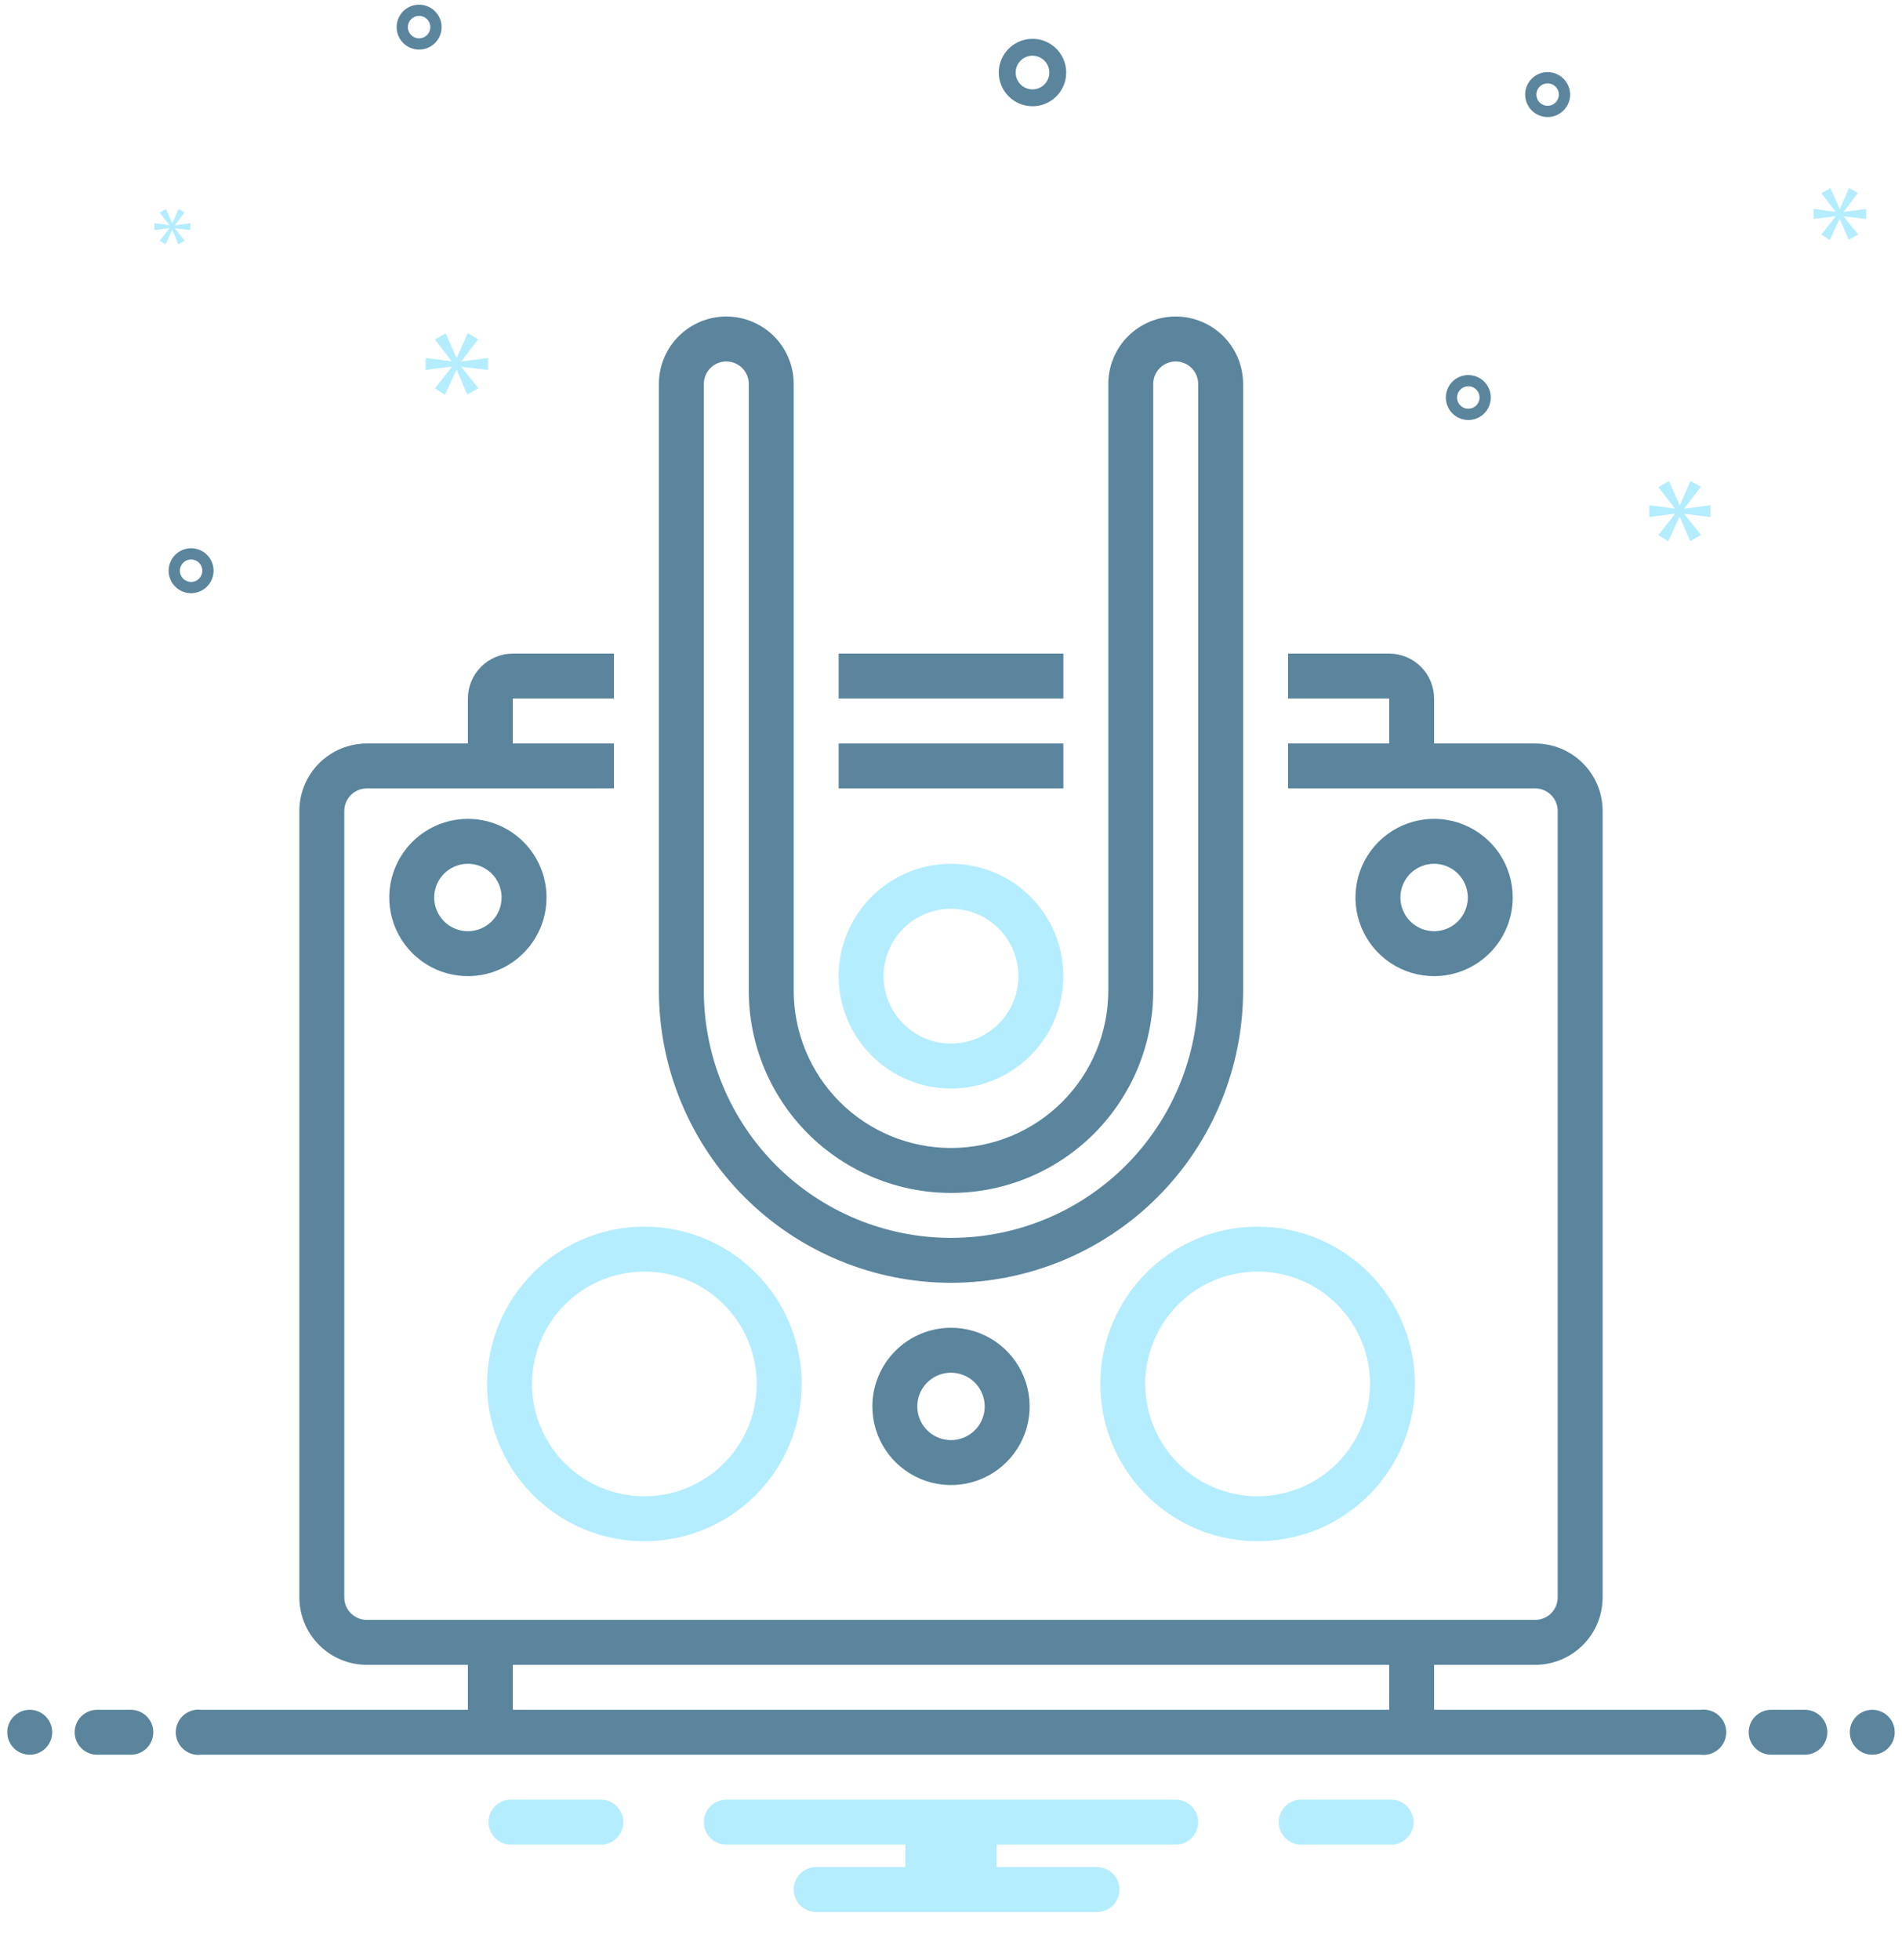
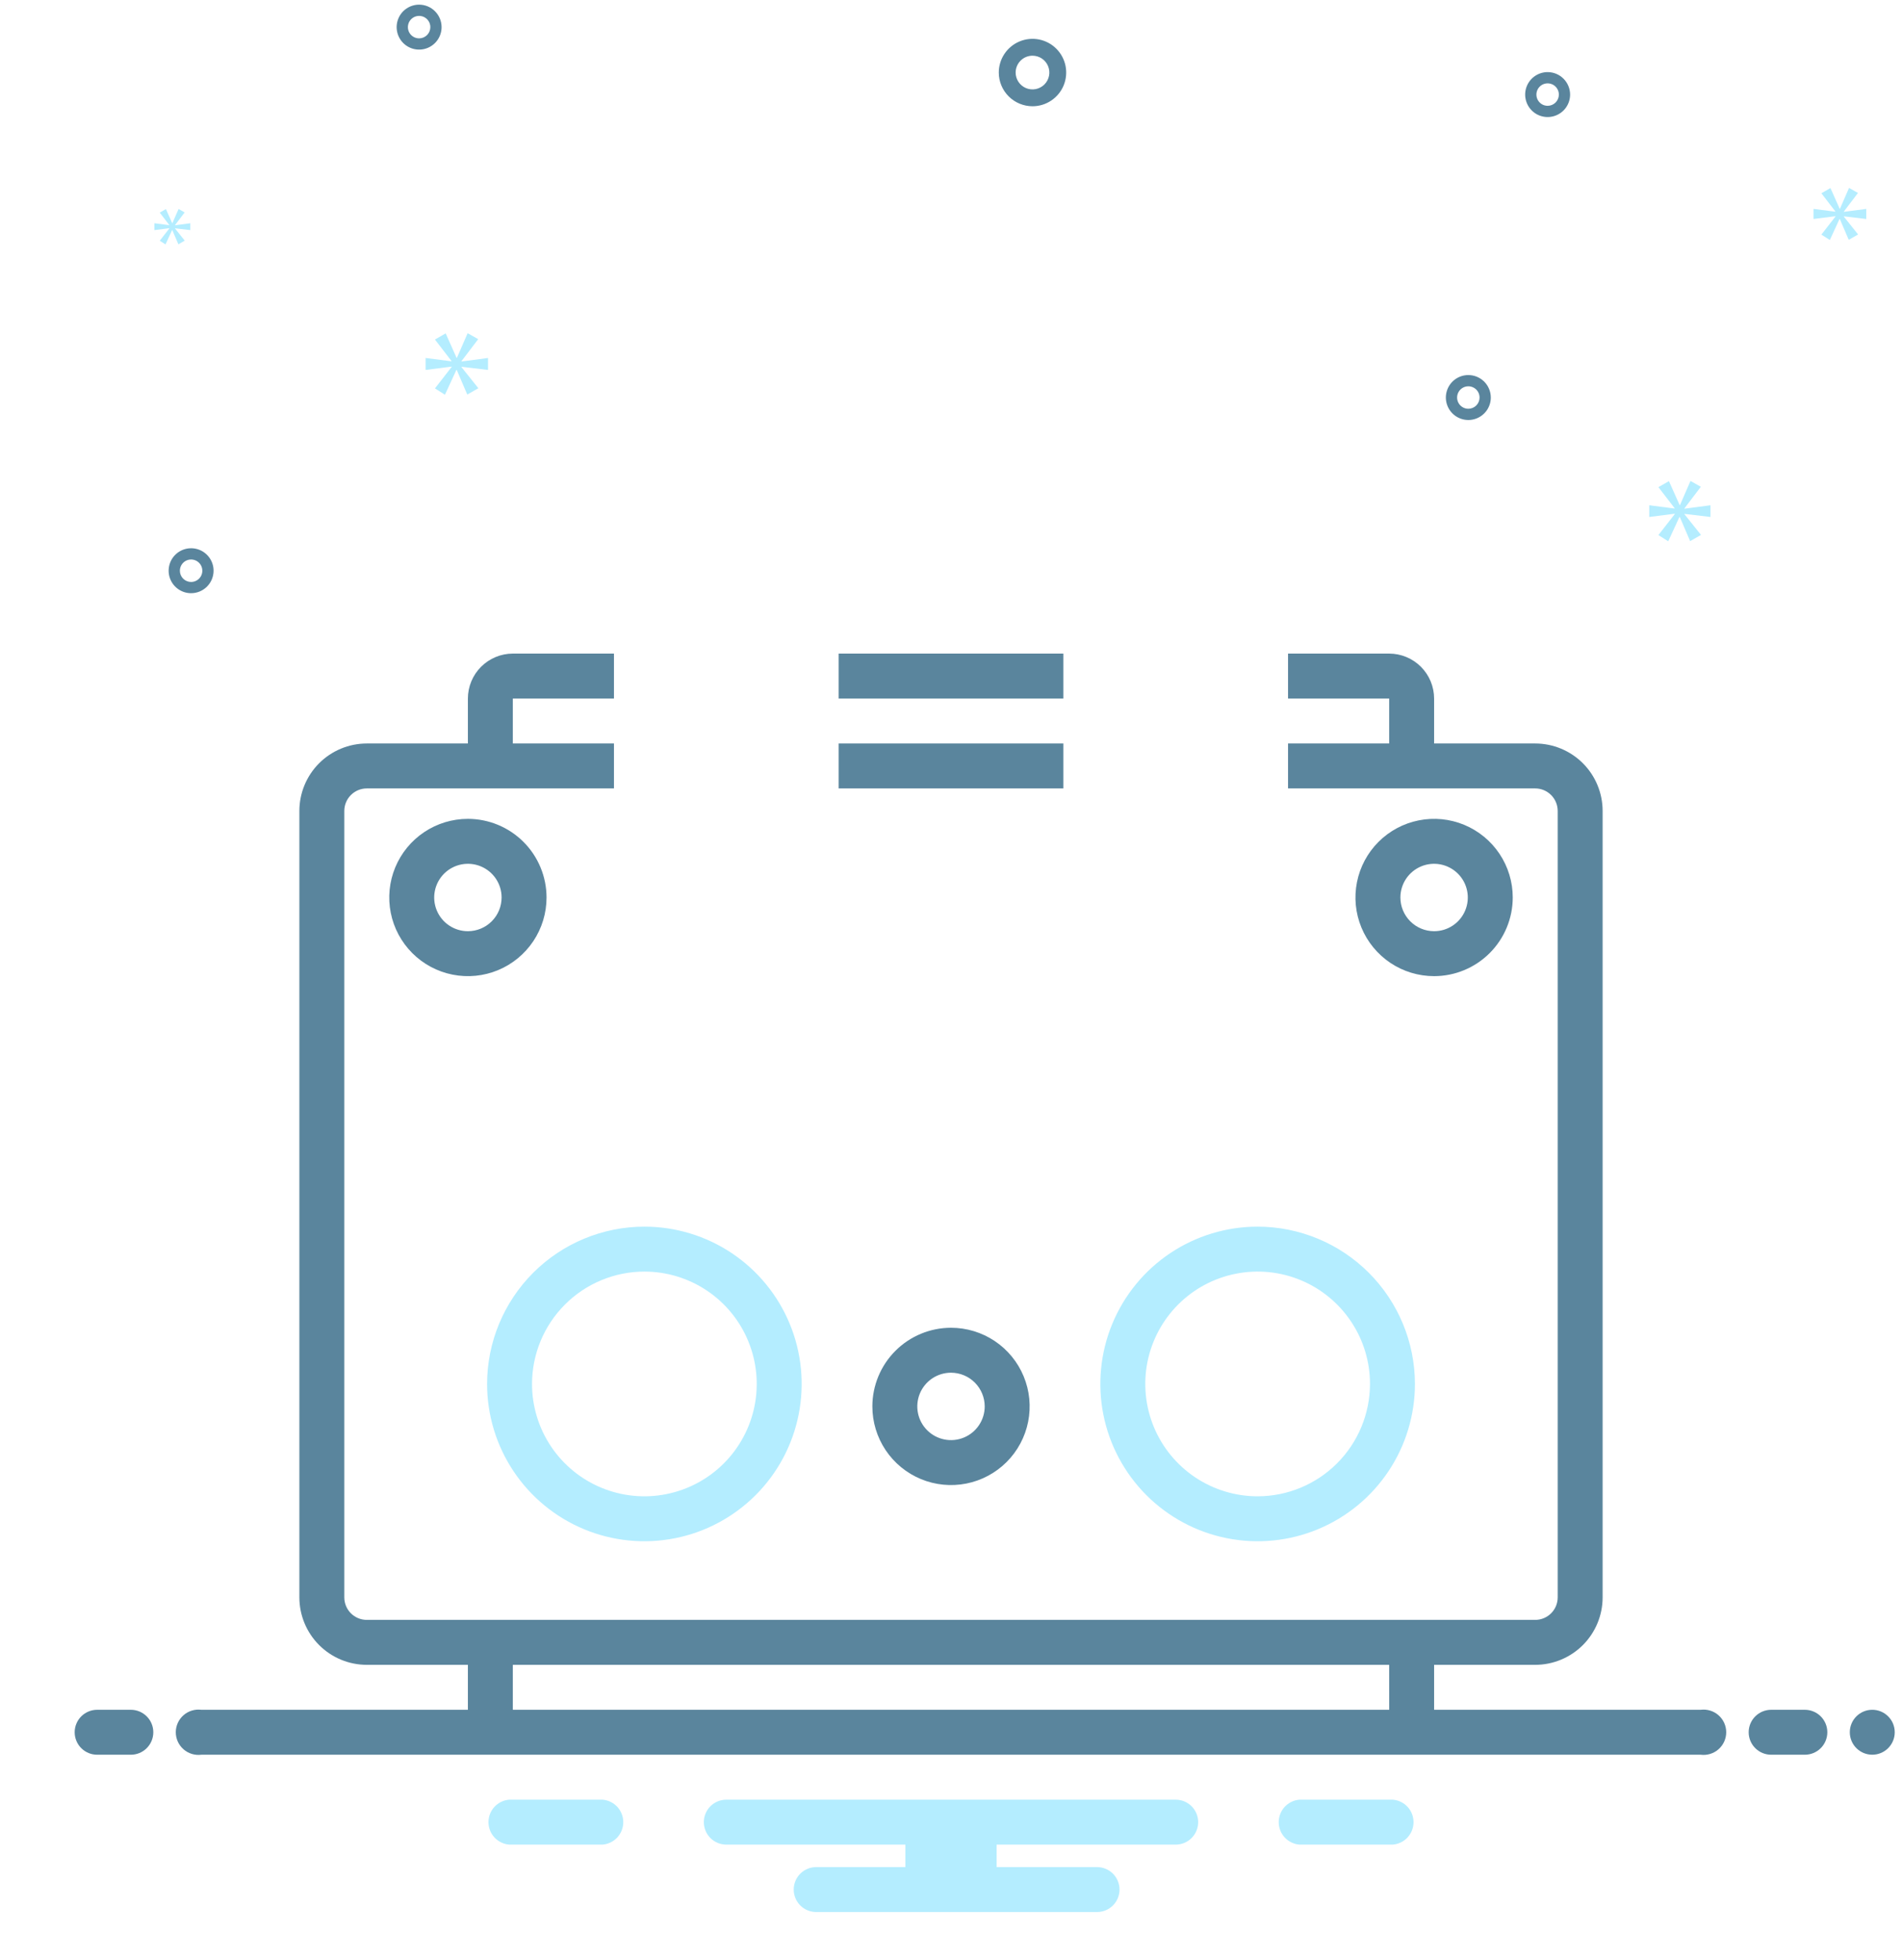
<svg xmlns="http://www.w3.org/2000/svg" width="131" height="135" viewBox="0 0 131 135" fill="none">
-   <path d="M65.5 88.346C70.834 88.34 75.948 86.218 79.72 82.447C83.491 78.675 85.613 73.561 85.619 68.227V26.441C85.619 25.21 85.13 24.029 84.259 23.158C83.388 22.288 82.207 21.798 80.976 21.798C79.745 21.798 78.564 22.288 77.693 23.158C76.822 24.029 76.333 25.21 76.333 26.441V68.227C76.333 71.1 75.192 73.856 73.16 75.887C71.129 77.919 68.373 79.06 65.5 79.06C62.627 79.06 59.871 77.919 57.84 75.887C55.808 73.856 54.667 71.1 54.667 68.227V26.441C54.667 25.21 54.177 24.029 53.307 23.158C52.436 22.288 51.255 21.798 50.024 21.798C48.792 21.798 47.611 22.288 46.741 23.158C45.87 24.029 45.381 25.21 45.381 26.441V68.227C45.387 73.561 47.508 78.675 51.28 82.447C55.052 86.218 60.166 88.34 65.5 88.346ZM48.476 26.441C48.476 26.031 48.639 25.637 48.929 25.347C49.22 25.057 49.613 24.894 50.024 24.894C50.434 24.894 50.828 25.057 51.118 25.347C51.408 25.637 51.571 26.031 51.571 26.441V68.227C51.571 70.056 51.932 71.867 52.632 73.557C53.332 75.247 54.358 76.782 55.651 78.076C56.944 79.369 58.48 80.395 60.17 81.095C61.86 81.795 63.671 82.156 65.5 82.156C67.329 82.156 69.14 81.795 70.83 81.095C72.52 80.395 74.055 79.369 75.349 78.076C76.642 76.782 77.668 75.247 78.368 73.557C79.068 71.867 79.428 70.056 79.428 68.227V26.441C79.428 26.031 79.591 25.637 79.882 25.347C80.172 25.057 80.566 24.894 80.976 24.894C81.387 24.894 81.78 25.057 82.07 25.347C82.361 25.637 82.524 26.031 82.524 26.441V68.227C82.524 72.742 80.73 77.072 77.538 80.265C74.345 83.457 70.015 85.251 65.5 85.251C60.985 85.251 56.655 83.457 53.462 80.265C50.27 77.072 48.476 72.742 48.476 68.227V26.441Z" fill="#5A859D" />
-   <path d="M65.5 74.965C67.03 74.965 68.526 74.511 69.799 73.661C71.071 72.811 72.063 71.602 72.649 70.188C73.235 68.774 73.388 67.218 73.089 65.717C72.791 64.216 72.054 62.837 70.972 61.755C69.889 60.673 68.51 59.936 67.009 59.638C65.508 59.339 63.953 59.492 62.539 60.078C61.125 60.663 59.916 61.655 59.066 62.928C58.215 64.2 57.762 65.696 57.762 67.227C57.764 69.278 58.58 71.245 60.031 72.696C61.481 74.147 63.448 74.963 65.5 74.965ZM65.5 62.584C66.418 62.584 67.316 62.856 68.079 63.367C68.843 63.877 69.438 64.602 69.789 65.45C70.141 66.299 70.233 67.232 70.053 68.133C69.874 69.033 69.432 69.861 68.783 70.51C68.133 71.159 67.306 71.601 66.406 71.781C65.505 71.96 64.571 71.868 63.723 71.516C62.875 71.165 62.15 70.57 61.639 69.806C61.129 69.043 60.857 68.145 60.857 67.227C60.858 65.996 61.348 64.816 62.218 63.945C63.089 63.075 64.269 62.585 65.5 62.584Z" fill="#B4EDFF" />
  <path d="M33.548 95.31C33.548 97.453 34.183 99.547 35.374 101.329C36.564 103.11 38.256 104.499 40.235 105.319C42.215 106.139 44.393 106.353 46.495 105.935C48.596 105.517 50.526 104.485 52.041 102.97C53.557 101.455 54.588 99.525 55.006 97.423C55.424 95.322 55.21 93.144 54.39 91.164C53.57 89.185 52.181 87.493 50.4 86.302C48.618 85.112 46.524 84.477 44.381 84.477C41.509 84.48 38.755 85.622 36.724 87.653C34.694 89.684 33.551 92.438 33.548 95.31ZM44.381 87.572C45.912 87.572 47.408 88.026 48.68 88.876C49.953 89.726 50.945 90.935 51.53 92.349C52.116 93.763 52.269 95.319 51.971 96.82C51.672 98.321 50.935 99.699 49.853 100.782C48.771 101.864 47.392 102.601 45.891 102.899C44.39 103.198 42.834 103.045 41.42 102.459C40.006 101.873 38.797 100.881 37.947 99.609C37.097 98.336 36.643 96.84 36.643 95.31C36.645 93.258 37.462 91.291 38.912 89.841C40.363 88.39 42.33 87.574 44.381 87.572Z" fill="#B4EDFF" />
  <path d="M86.62 84.477C84.477 84.477 82.382 85.112 80.601 86.302C78.819 87.493 77.431 89.185 76.611 91.164C75.791 93.144 75.576 95.322 75.994 97.423C76.412 99.525 77.444 101.455 78.959 102.97C80.474 104.485 82.404 105.517 84.506 105.935C86.608 106.353 88.786 106.139 90.765 105.319C92.745 104.499 94.437 103.11 95.627 101.329C96.817 99.547 97.453 97.453 97.453 95.31C97.45 92.438 96.307 89.684 94.276 87.653C92.245 85.622 89.492 84.48 86.62 84.477ZM86.62 103.048C85.089 103.048 83.593 102.594 82.32 101.744C81.048 100.894 80.056 99.685 79.47 98.271C78.885 96.857 78.731 95.301 79.03 93.8C79.329 92.299 80.066 90.92 81.148 89.838C82.23 88.756 83.609 88.019 85.11 87.721C86.611 87.422 88.167 87.575 89.581 88.161C90.995 88.746 92.203 89.738 93.053 91.011C93.904 92.283 94.358 93.779 94.358 95.31C94.355 97.361 93.539 99.328 92.088 100.779C90.638 102.23 88.671 103.046 86.62 103.048Z" fill="#B4EDFF" />
  <path d="M60.084 96.858C60.084 97.929 60.401 98.976 60.996 99.867C61.592 100.758 62.438 101.452 63.427 101.862C64.417 102.272 65.506 102.379 66.557 102.17C67.608 101.961 68.573 101.445 69.33 100.688C70.088 99.93 70.604 98.965 70.813 97.914C71.022 96.864 70.915 95.775 70.504 94.785C70.094 93.795 69.4 92.949 68.51 92.354C67.619 91.759 66.572 91.441 65.5 91.441C64.064 91.443 62.687 92.014 61.672 93.029C60.656 94.045 60.085 95.421 60.084 96.858ZM67.822 96.858C67.822 97.317 67.685 97.766 67.43 98.147C67.175 98.529 66.813 98.827 66.388 99.002C65.964 99.178 65.498 99.224 65.047 99.134C64.597 99.045 64.183 98.824 63.859 98.499C63.534 98.174 63.313 97.761 63.223 97.311C63.134 96.86 63.18 96.393 63.355 95.969C63.531 95.545 63.829 95.183 64.21 94.927C64.592 94.672 65.041 94.536 65.5 94.536C66.116 94.537 66.706 94.782 67.141 95.217C67.576 95.652 67.821 96.242 67.822 96.858Z" fill="#5A859D" />
  <path d="M104.19 61.81C104.19 60.738 103.873 59.691 103.277 58.8C102.682 57.91 101.836 57.215 100.846 56.805C99.857 56.395 98.768 56.288 97.717 56.497C96.666 56.706 95.701 57.222 94.943 57.98C94.186 58.737 93.67 59.702 93.461 60.753C93.252 61.804 93.359 62.893 93.769 63.883C94.179 64.872 94.874 65.718 95.764 66.314C96.655 66.909 97.702 67.226 98.774 67.226C100.21 67.225 101.586 66.653 102.602 65.638C103.617 64.623 104.189 63.246 104.19 61.81ZM96.452 61.81C96.452 61.351 96.588 60.902 96.843 60.52C97.099 60.138 97.461 59.841 97.885 59.665C98.309 59.489 98.776 59.443 99.227 59.533C99.677 59.623 100.09 59.844 100.415 60.168C100.74 60.493 100.961 60.907 101.05 61.357C101.14 61.807 101.094 62.274 100.918 62.698C100.743 63.122 100.445 63.485 100.063 63.74C99.682 63.995 99.233 64.131 98.774 64.131C98.158 64.13 97.568 63.886 97.133 63.45C96.698 63.015 96.453 62.425 96.452 61.81Z" fill="#5A859D" />
  <path d="M32.227 56.393C31.155 56.393 30.108 56.711 29.217 57.306C28.327 57.901 27.632 58.747 27.222 59.737C26.812 60.727 26.705 61.816 26.914 62.867C27.123 63.917 27.639 64.882 28.397 65.64C29.154 66.397 30.119 66.913 31.17 67.122C32.221 67.331 33.31 67.224 34.3 66.814C35.289 66.404 36.135 65.71 36.73 64.819C37.326 63.928 37.643 62.881 37.643 61.81C37.642 60.374 37.071 58.997 36.055 57.981C35.04 56.966 33.663 56.395 32.227 56.393ZM32.227 64.131C31.768 64.131 31.319 63.995 30.937 63.74C30.555 63.485 30.258 63.122 30.082 62.698C29.906 62.274 29.86 61.807 29.95 61.357C30.04 60.907 30.261 60.493 30.585 60.168C30.91 59.844 31.323 59.623 31.774 59.533C32.224 59.443 32.691 59.489 33.115 59.665C33.539 59.841 33.902 60.138 34.157 60.52C34.412 60.902 34.548 61.351 34.548 61.81C34.547 62.425 34.303 63.015 33.867 63.45C33.432 63.886 32.842 64.13 32.227 64.131Z" fill="#5A859D" />
  <path d="M57.762 51.203H73.238V54.298H57.762V51.203Z" fill="#5A859D" />
  <path d="M57.762 45.012H73.238V48.107H57.762V45.012Z" fill="#5A859D" />
  <path d="M71.113 7.318C71.572 7.318 72.021 7.182 72.403 6.926C72.784 6.671 73.082 6.309 73.258 5.885C73.433 5.46 73.479 4.994 73.39 4.543C73.3 4.093 73.079 3.679 72.754 3.355C72.43 3.03 72.016 2.809 71.566 2.719C71.115 2.63 70.649 2.676 70.225 2.852C69.8 3.027 69.438 3.325 69.183 3.707C68.928 4.088 68.791 4.537 68.791 4.996C68.792 5.612 69.037 6.202 69.472 6.637C69.907 7.072 70.498 7.317 71.113 7.318ZM71.113 3.836C71.343 3.836 71.567 3.904 71.758 4.031C71.949 4.159 72.097 4.34 72.185 4.552C72.273 4.764 72.296 4.998 72.251 5.223C72.207 5.448 72.096 5.655 71.934 5.817C71.771 5.979 71.564 6.09 71.339 6.135C71.114 6.179 70.881 6.156 70.669 6.069C70.457 5.981 70.275 5.832 70.148 5.641C70.02 5.45 69.952 5.226 69.952 4.996C69.953 4.688 70.075 4.393 70.293 4.176C70.51 3.958 70.805 3.836 71.113 3.836Z" fill="#5A859D" />
  <path d="M28.866 0.321C28.56 0.321 28.261 0.412 28.007 0.582C27.752 0.752 27.554 0.993 27.437 1.276C27.32 1.559 27.289 1.87 27.349 2.17C27.408 2.471 27.556 2.746 27.772 2.963C27.989 3.179 28.264 3.327 28.564 3.386C28.865 3.446 29.176 3.415 29.459 3.298C29.741 3.181 29.983 2.983 30.153 2.728C30.323 2.474 30.414 2.175 30.414 1.868C30.414 1.458 30.25 1.065 29.96 0.775C29.67 0.484 29.277 0.321 28.866 0.321ZM28.866 2.642C28.713 2.642 28.564 2.597 28.437 2.512C28.309 2.427 28.21 2.306 28.152 2.165C28.093 2.023 28.078 1.868 28.108 1.717C28.137 1.567 28.211 1.429 28.319 1.321C28.427 1.213 28.565 1.139 28.715 1.109C28.866 1.08 29.021 1.095 29.163 1.154C29.304 1.212 29.425 1.311 29.51 1.439C29.595 1.566 29.64 1.715 29.64 1.868C29.64 2.074 29.558 2.27 29.413 2.415C29.268 2.56 29.072 2.642 28.866 2.642Z" fill="#5A859D" />
  <path d="M106.593 4.966C106.287 4.966 105.988 5.057 105.733 5.227C105.479 5.397 105.28 5.638 105.163 5.921C105.046 6.204 105.015 6.515 105.075 6.815C105.135 7.116 105.282 7.391 105.499 7.608C105.715 7.824 105.991 7.972 106.291 8.031C106.591 8.091 106.902 8.06 107.185 7.943C107.468 7.826 107.71 7.628 107.88 7.373C108.05 7.119 108.141 6.82 108.141 6.513C108.14 6.103 107.977 5.71 107.687 5.42C107.397 5.129 107.003 4.966 106.593 4.966ZM106.593 7.287C106.44 7.287 106.29 7.242 106.163 7.157C106.036 7.072 105.937 6.951 105.878 6.81C105.82 6.668 105.804 6.513 105.834 6.362C105.864 6.212 105.938 6.074 106.046 5.966C106.154 5.858 106.292 5.784 106.442 5.755C106.592 5.725 106.748 5.74 106.889 5.799C107.031 5.857 107.151 5.956 107.236 6.084C107.321 6.211 107.367 6.36 107.367 6.513C107.367 6.719 107.285 6.915 107.14 7.06C106.995 7.205 106.798 7.287 106.593 7.287Z" fill="#5A859D" />
  <path d="M101.131 25.83C100.825 25.83 100.526 25.92 100.271 26.09C100.017 26.261 99.818 26.502 99.701 26.785C99.584 27.068 99.553 27.379 99.613 27.679C99.673 27.979 99.82 28.255 100.037 28.471C100.253 28.688 100.529 28.835 100.829 28.895C101.129 28.955 101.441 28.924 101.723 28.807C102.006 28.69 102.248 28.491 102.418 28.237C102.588 27.983 102.679 27.683 102.679 27.377C102.678 26.967 102.515 26.573 102.225 26.283C101.935 25.993 101.541 25.83 101.131 25.83ZM101.131 28.151C100.978 28.151 100.828 28.106 100.701 28.021C100.574 27.936 100.475 27.815 100.416 27.673C100.358 27.532 100.342 27.376 100.372 27.226C100.402 27.076 100.476 26.938 100.584 26.83C100.692 26.722 100.83 26.648 100.98 26.618C101.13 26.588 101.286 26.604 101.427 26.662C101.569 26.721 101.689 26.82 101.775 26.947C101.86 27.075 101.905 27.224 101.905 27.377C101.905 27.582 101.823 27.779 101.678 27.924C101.533 28.069 101.336 28.151 101.131 28.151Z" fill="#5A859D" />
  <path d="M14.71 39.305C14.71 38.999 14.619 38.7 14.449 38.445C14.279 38.191 14.037 37.992 13.755 37.875C13.472 37.758 13.161 37.727 12.86 37.787C12.56 37.847 12.284 37.994 12.068 38.211C11.852 38.427 11.704 38.703 11.645 39.003C11.585 39.303 11.615 39.614 11.733 39.897C11.85 40.18 12.048 40.422 12.303 40.592C12.557 40.762 12.856 40.853 13.162 40.853C13.573 40.852 13.966 40.689 14.256 40.399C14.546 40.109 14.71 39.715 14.71 39.305ZM12.389 39.305C12.389 39.152 12.434 39.002 12.519 38.875C12.604 38.748 12.725 38.649 12.866 38.59C13.008 38.532 13.163 38.516 13.313 38.546C13.463 38.576 13.601 38.65 13.71 38.758C13.818 38.866 13.891 39.004 13.921 39.154C13.951 39.304 13.936 39.46 13.877 39.601C13.819 39.742 13.72 39.863 13.592 39.948C13.465 40.033 13.315 40.079 13.162 40.079C12.957 40.078 12.761 39.997 12.615 39.852C12.47 39.707 12.389 39.51 12.389 39.305Z" fill="#5A859D" />
  <path d="M31.785 24.872L32.936 23.358L32.209 22.947L31.47 24.642H31.446L30.696 22.959L29.957 23.383L31.095 24.86V24.884L29.314 24.654V25.477L31.107 25.247V25.272L29.957 26.748L30.646 27.185L31.434 25.477H31.458L32.184 27.172L32.947 26.737L31.785 25.283V25.259L33.613 25.477V24.654L31.785 24.896V24.872Z" fill="#B4EDFF" />
  <path d="M11.665 15.73L11.003 16.58L11.4 16.832L11.853 15.848H11.867L12.286 16.825L12.724 16.573L12.056 15.737V15.723L13.108 15.848V15.375L12.056 15.514V15.5L12.718 14.629L12.3 14.391L11.874 15.367H11.86L11.428 14.398L11.003 14.643L11.658 15.493V15.507L10.633 15.375V15.848L11.665 15.716V15.73Z" fill="#B4EDFF" />
  <path d="M117.809 35.604V34.796L116.016 35.033V35.009L117.145 33.525L116.432 33.122L115.708 34.784H115.684L114.948 33.134L114.223 33.549L115.339 34.998V35.022L113.593 34.796V35.604L115.351 35.379V35.402L114.223 36.85L114.899 37.278L115.672 35.604H115.695L116.408 37.266L117.156 36.839L116.016 35.413V35.39L117.809 35.604Z" fill="#B4EDFF" />
  <path d="M126.993 14.57L127.967 13.289L127.352 12.941L126.728 14.375H126.707L126.072 12.951L125.447 13.31L126.41 14.56V14.58L124.903 14.386V15.082L126.42 14.888V14.908L125.447 16.158L126.03 16.527L126.697 15.082H126.717L127.332 16.516L127.977 16.148L126.993 14.918V14.898L128.54 15.082V14.386L126.993 14.59V14.57Z" fill="#B4EDFF" />
-   <path d="M2.048 120.845C2.902 120.845 3.595 120.152 3.595 119.298C3.595 118.443 2.902 117.75 2.048 117.75C1.193 117.75 0.5 118.443 0.5 119.298C0.5 120.152 1.193 120.845 2.048 120.845Z" fill="#5A859D" />
  <path d="M9.012 117.75H6.69C6.28 117.75 5.886 117.914 5.596 118.204C5.306 118.494 5.143 118.888 5.143 119.298C5.143 119.709 5.306 120.102 5.596 120.392C5.886 120.683 6.28 120.846 6.69 120.846H9.012C9.422 120.846 9.816 120.683 10.106 120.392C10.396 120.102 10.559 119.709 10.559 119.298C10.559 118.888 10.396 118.494 10.106 118.204C9.816 117.914 9.422 117.75 9.012 117.75Z" fill="#5A859D" />
  <path d="M124.309 117.75H121.988C121.578 117.75 121.184 117.914 120.894 118.204C120.603 118.494 120.44 118.888 120.44 119.298C120.44 119.709 120.603 120.102 120.894 120.392C121.184 120.683 121.578 120.846 121.988 120.846H124.309C124.72 120.846 125.114 120.683 125.404 120.392C125.694 120.102 125.857 119.709 125.857 119.298C125.857 118.888 125.694 118.494 125.404 118.204C125.114 117.914 124.72 117.75 124.309 117.75Z" fill="#5A859D" />
  <path d="M128.952 120.845C129.807 120.845 130.5 120.152 130.5 119.298C130.5 118.443 129.807 117.75 128.952 117.75C128.098 117.75 127.405 118.443 127.405 119.298C127.405 120.152 128.098 120.845 128.952 120.845Z" fill="#5A859D" />
  <path d="M95.928 123.941H89.5C89.111 123.972 88.748 124.149 88.483 124.435C88.218 124.722 88.071 125.098 88.071 125.489C88.071 125.879 88.218 126.255 88.483 126.542C88.748 126.828 89.111 127.005 89.5 127.036H95.928C96.317 127.005 96.681 126.828 96.945 126.542C97.21 126.255 97.357 125.879 97.357 125.489C97.357 125.098 97.21 124.722 96.945 124.435C96.681 124.149 96.317 123.972 95.928 123.941Z" fill="#B4EDFF" />
  <path d="M41.5 123.941H35.071C34.682 123.972 34.319 124.149 34.054 124.435C33.79 124.722 33.643 125.098 33.643 125.489C33.643 125.879 33.79 126.255 34.054 126.542C34.319 126.828 34.682 127.005 35.071 127.036H41.5C41.889 127.005 42.252 126.828 42.517 126.542C42.781 126.255 42.928 125.879 42.928 125.489C42.928 125.098 42.781 124.722 42.517 124.435C42.252 124.149 41.889 123.972 41.5 123.941Z" fill="#B4EDFF" />
  <path d="M80.976 123.941H50.024C49.613 123.941 49.22 124.104 48.929 124.394C48.639 124.684 48.476 125.078 48.476 125.489C48.476 125.899 48.639 126.293 48.929 126.583C49.22 126.873 49.613 127.036 50.024 127.036H62.358V128.584H56.214C55.804 128.584 55.41 128.747 55.12 129.037C54.83 129.327 54.667 129.721 54.667 130.131C54.667 130.542 54.83 130.935 55.12 131.226C55.41 131.516 55.804 131.679 56.214 131.679H75.559C75.97 131.679 76.364 131.516 76.654 131.226C76.944 130.935 77.107 130.542 77.107 130.131C77.107 129.721 76.944 129.327 76.654 129.037C76.364 128.747 75.97 128.584 75.559 128.584H68.641V127.036H80.976C81.386 127.036 81.78 126.873 82.07 126.583C82.361 126.293 82.524 125.899 82.524 125.489C82.524 125.078 82.361 124.684 82.07 124.394C81.78 124.104 81.386 123.941 80.976 123.941Z" fill="#B4EDFF" />
  <path d="M117.13 117.75H98.774V114.655H105.738C106.969 114.654 108.149 114.164 109.02 113.294C109.89 112.423 110.38 111.243 110.381 110.012V55.846C110.38 54.615 109.89 53.434 109.02 52.564C108.149 51.694 106.969 51.204 105.738 51.203H98.774V48.107C98.773 47.287 98.447 46.5 97.866 45.92C97.286 45.34 96.499 45.013 95.679 45.012H88.714V48.107H95.679V51.203H88.714V54.298H105.738C106.148 54.298 106.542 54.462 106.832 54.752C107.122 55.042 107.285 55.435 107.286 55.846V110.012C107.285 110.423 107.122 110.816 106.832 111.106C106.542 111.396 106.148 111.559 105.738 111.56H25.262C24.852 111.559 24.458 111.396 24.168 111.106C23.878 110.816 23.715 110.423 23.714 110.012V55.846C23.715 55.435 23.878 55.042 24.168 54.752C24.458 54.462 24.852 54.298 25.262 54.298H42.286V51.203H35.321V48.107H42.286V45.012H35.321C34.501 45.013 33.714 45.34 33.134 45.92C32.553 46.5 32.227 47.287 32.226 48.107V51.203H25.262C24.031 51.204 22.851 51.694 21.98 52.564C21.11 53.434 20.62 54.615 20.619 55.846V110.012C20.62 111.243 21.11 112.423 21.98 113.294C22.851 114.164 24.031 114.654 25.262 114.655H32.226V117.75H13.87C13.65 117.722 13.427 117.74 13.214 117.805C13.002 117.869 12.805 117.978 12.639 118.125C12.472 118.271 12.338 118.452 12.246 118.654C12.155 118.856 12.107 119.076 12.107 119.298C12.107 119.52 12.155 119.739 12.246 119.942C12.338 120.144 12.472 120.324 12.639 120.471C12.805 120.617 13.002 120.727 13.214 120.791C13.427 120.856 13.65 120.874 13.87 120.846H117.13C117.35 120.874 117.574 120.856 117.786 120.791C117.998 120.727 118.195 120.617 118.361 120.471C118.528 120.324 118.662 120.144 118.754 119.942C118.845 119.739 118.893 119.52 118.893 119.298C118.893 119.076 118.845 118.856 118.754 118.654C118.662 118.452 118.528 118.271 118.361 118.125C118.195 117.978 117.998 117.869 117.786 117.805C117.574 117.74 117.35 117.722 117.13 117.75ZM35.321 117.75V114.655H95.679L95.681 117.75H35.321Z" fill="#5A859D" />
</svg>